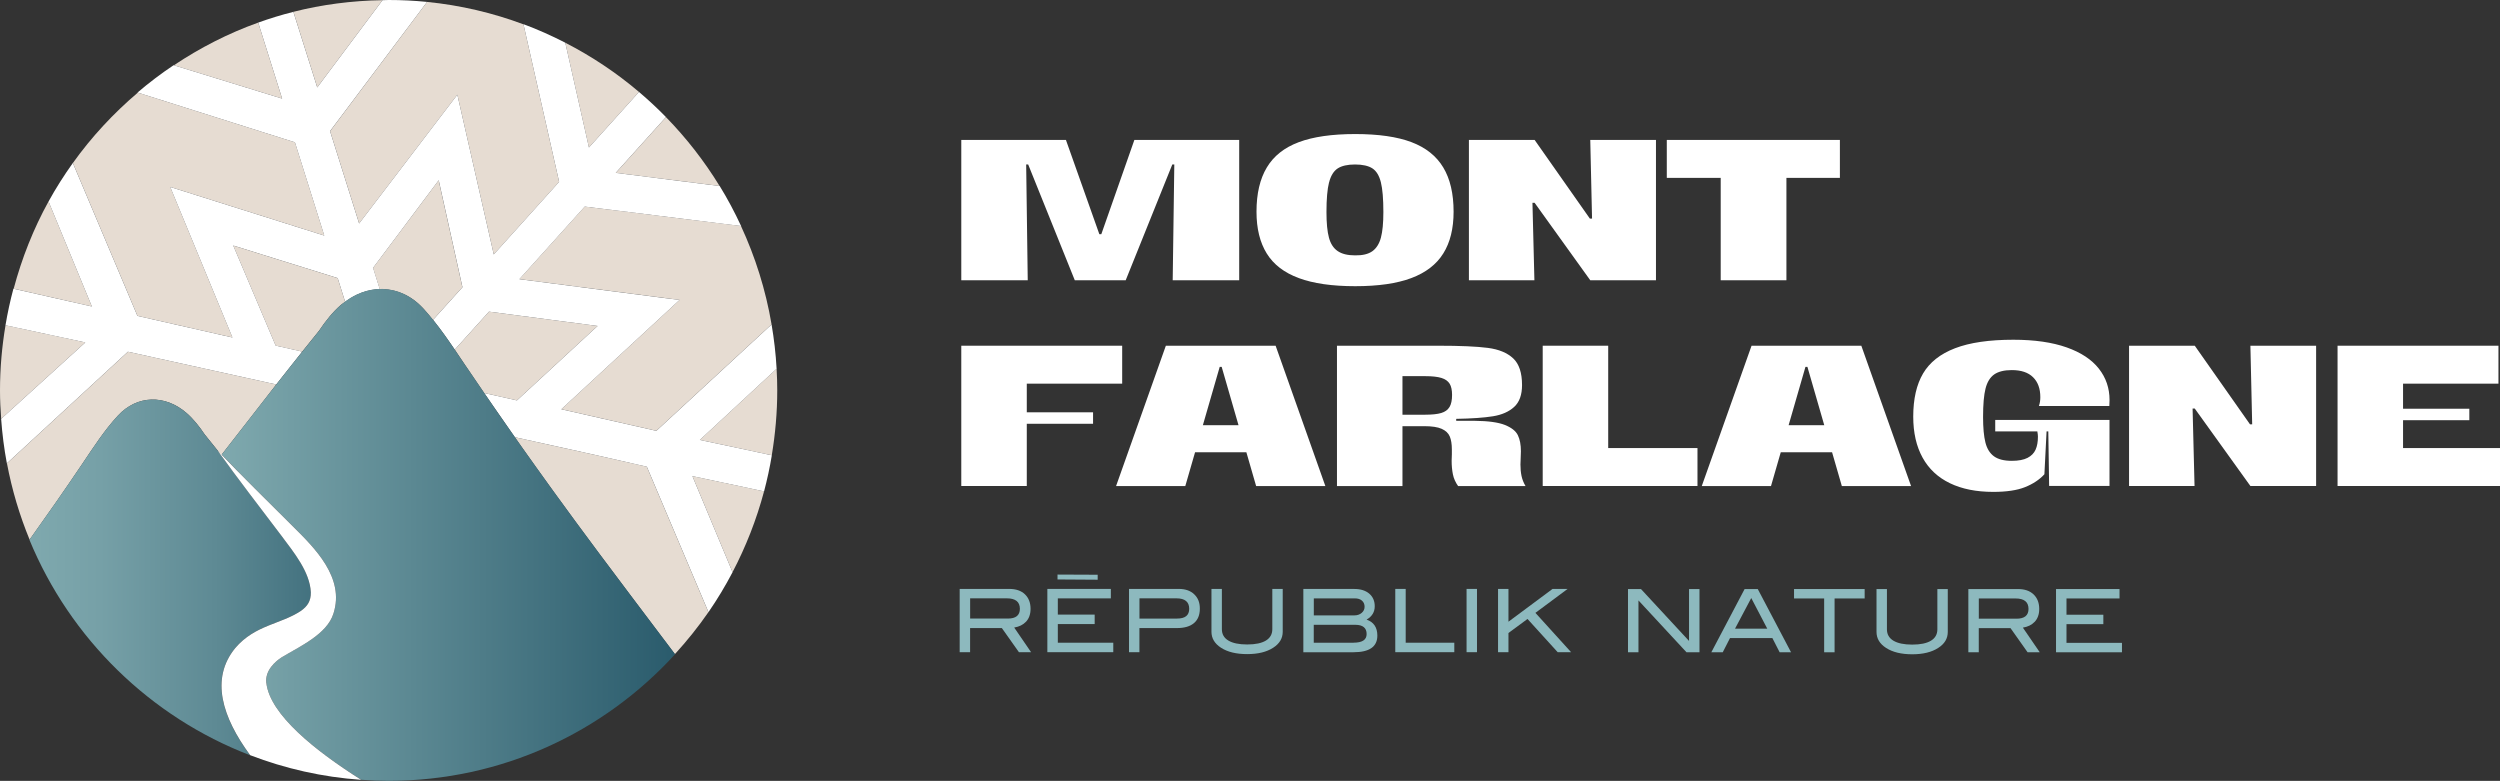
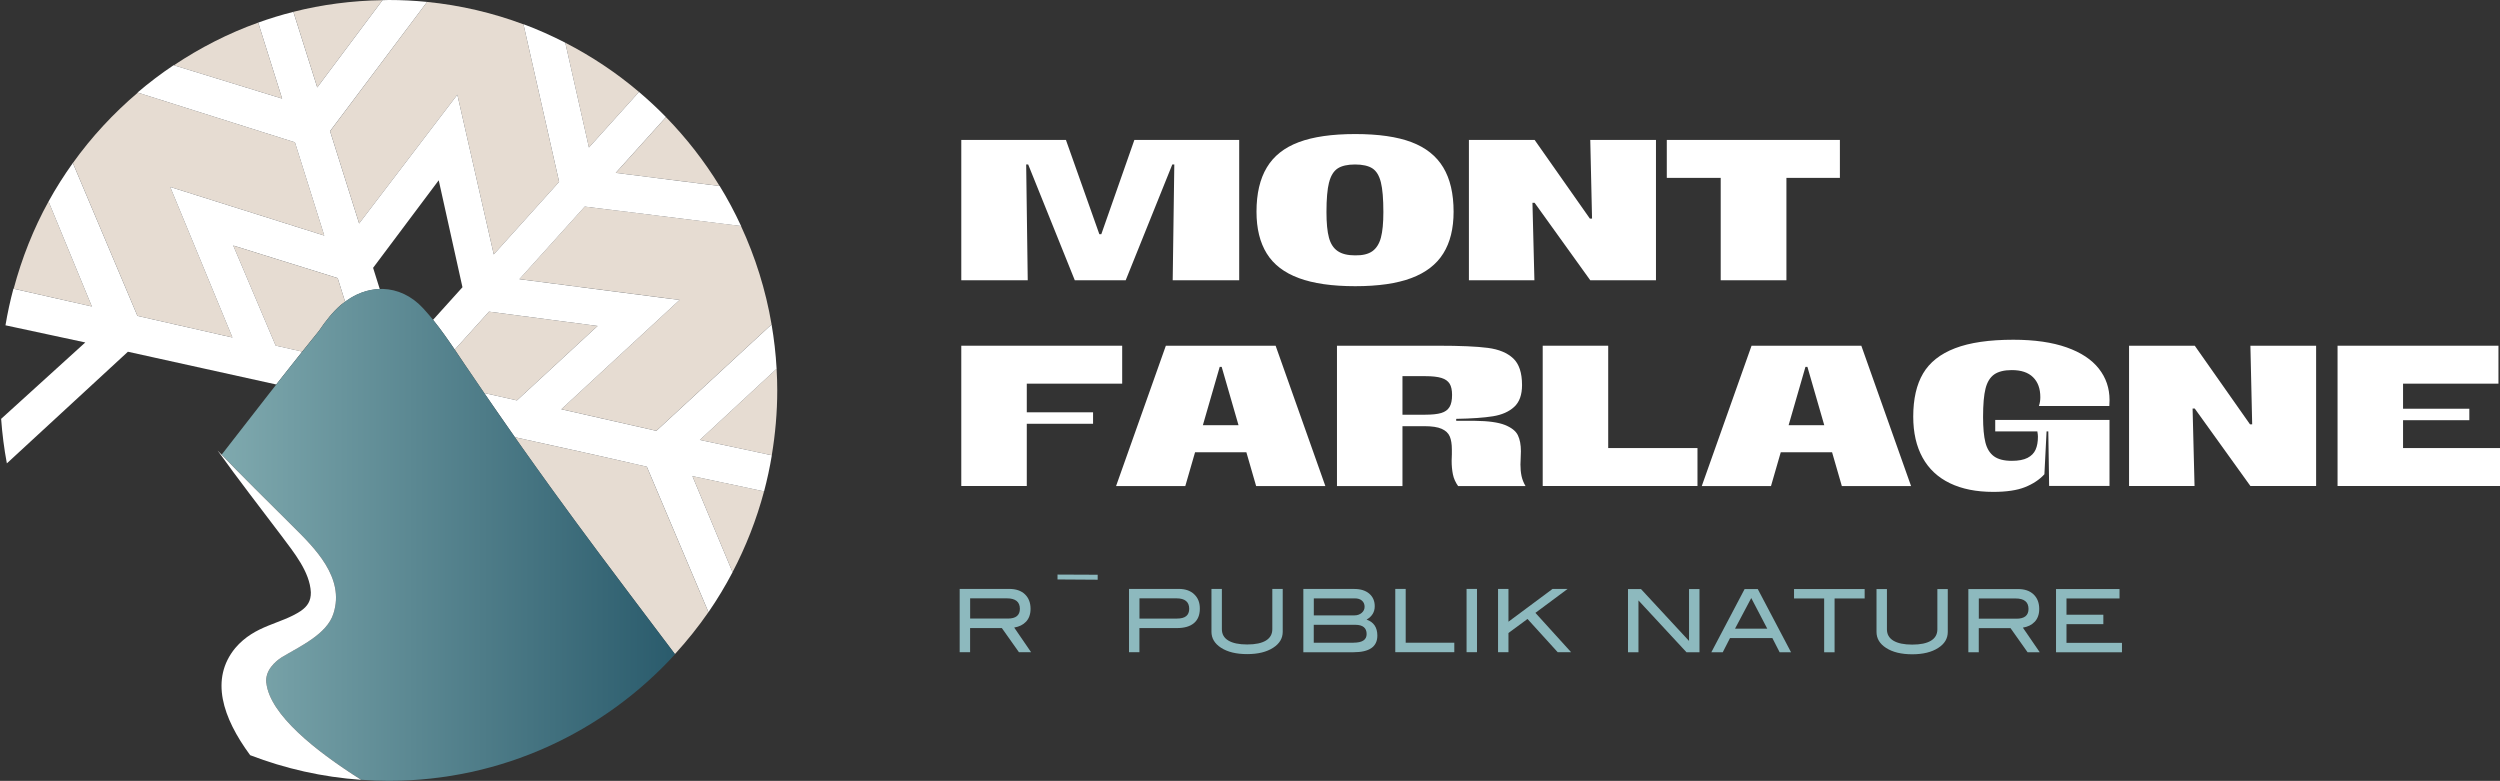
<svg xmlns="http://www.w3.org/2000/svg" width="413" height="129" viewBox="0 0 413 129" fill="none">
  <rect x="0" y="0" width="413" height="129" fill="#333333" stroke="none" />
  <g clip-path="url(#clip0_219_4661)">
    <path d="M169.488 102.72C169.997 102.18 170.248 101.467 170.248 100.581C170.248 99.572 169.94 98.773 169.316 98.175C168.692 97.584 167.839 97.289 166.742 97.289H158.539V107.741H160.26V103.758H165.508L168.326 107.741H170.334L167.545 103.671C168.369 103.534 169.015 103.217 169.481 102.72H169.488ZM160.267 102.194V98.845H166.326C167.76 98.845 168.484 99.421 168.484 100.574C168.484 101.654 167.817 102.187 166.491 102.187H160.274L160.267 102.194Z" fill="#8DB9BE" />
-     <path d="M174.751 103.095H180.839V101.532H174.751V98.852H183.513V97.289H173.023V107.741H183.915V106.178H174.751V103.095Z" fill="#8DB9BE" />
    <path d="M194.757 97.289H186.512V107.741H188.233V103.758H194.42C195.654 103.758 196.6 103.484 197.245 102.936C197.891 102.389 198.213 101.596 198.213 100.552C198.213 99.507 197.905 98.773 197.281 98.175C196.657 97.584 195.819 97.289 194.75 97.289H194.757ZM194.456 102.194H188.24V98.845H194.342C195.747 98.845 196.457 99.421 196.457 100.574C196.457 101.654 195.79 102.187 194.456 102.187V102.194Z" fill="#8DB9BE" />
    <path d="M210.186 103.945C210.186 104.766 209.834 105.386 209.132 105.818C208.429 106.25 207.396 106.466 206.034 106.466C204.672 106.466 203.639 106.25 202.922 105.818C202.205 105.386 201.854 104.759 201.854 103.945V97.289H200.133V104.363C200.133 105.443 200.656 106.322 201.71 107.007C202.8 107.713 204.242 108.058 206.034 108.058C207.827 108.058 209.253 107.705 210.329 107.007C211.383 106.329 211.906 105.451 211.906 104.363V97.289H210.186V103.945Z" fill="#8DB9BE" />
    <path d="M225.759 102.36C226.663 101.842 227.107 101.107 227.107 100.149C227.107 99.284 226.806 98.593 226.204 98.074C225.602 97.555 224.77 97.296 223.716 97.296H215.312V107.749H223.601C226.225 107.749 227.538 106.834 227.538 105.004C227.538 103.65 226.942 102.764 225.759 102.36ZM217.041 98.852H223.823C224.318 98.852 224.713 98.974 224.999 99.227C225.286 99.479 225.43 99.817 225.43 100.242C225.43 100.638 225.272 100.977 224.949 101.251C224.627 101.525 224.225 101.661 223.752 101.661H217.041V98.845V98.852ZM223.616 106.178H217.033V103.217H223.888C225.143 103.217 225.767 103.729 225.767 104.745C225.767 105.696 225.05 106.171 223.608 106.171L223.616 106.178Z" fill="#8DB9BE" />
    <path d="M232.221 97.289H230.5V107.741H240.251V106.178H232.221V97.289Z" fill="#8DB9BE" />
    <path d="M243.998 97.289H242.277V107.741H243.998V97.289Z" fill="#8DB9BE" />
    <path d="M258.97 97.289H256.482L249.197 102.706V97.289H247.477V107.741H249.197V104.572L252.345 102.252L257.328 107.741H259.544L253.65 101.244L258.97 97.289Z" fill="#8DB9BE" />
    <path d="M181.336 94.947L174.703 94.918V95.725L181.336 95.769V94.947Z" fill="#8DB9BE" />
    <path d="M279.027 105.883L271.089 97.31H268.945V107.756H270.673V99.19L278.611 107.756H280.755V97.31H279.027V105.883Z" fill="#8DB9BE" />
    <path d="M288.21 97.31L282.711 107.756H284.597L285.794 105.414H292.799L293.997 107.756H295.882L290.383 97.31H288.218H288.21ZM286.626 103.858L289.307 98.794L291.953 103.858H286.626Z" fill="#8DB9BE" />
    <path d="M296.375 98.866H301.351V107.756H303.072V98.866H308.041V97.31H296.375V98.866Z" fill="#8DB9BE" />
    <path d="M320.053 103.967C320.053 104.788 319.701 105.407 318.999 105.84C318.296 106.272 317.263 106.488 315.901 106.488C314.539 106.488 313.506 106.272 312.789 105.84C312.072 105.407 311.721 104.781 311.721 103.967V97.317H310V104.392C310 105.472 310.523 106.351 311.577 107.035C312.667 107.741 314.108 108.087 315.901 108.087C317.694 108.087 319.12 107.734 320.196 107.035C321.25 106.365 321.773 105.479 321.773 104.392V97.317H320.053V103.967Z" fill="#8DB9BE" />
    <path d="M336.121 102.735C336.63 102.194 336.881 101.481 336.881 100.602C336.881 99.594 336.572 98.794 335.949 98.196C335.325 97.605 334.472 97.31 333.375 97.31H325.172V107.756H326.893V103.772H332.141L334.959 107.756H336.967L334.178 103.685C335.002 103.549 335.647 103.232 336.113 102.735H336.121ZM326.9 102.216V98.866H332.959C334.393 98.866 335.11 99.442 335.11 100.595C335.11 101.676 334.443 102.209 333.116 102.209H326.9V102.216Z" fill="#8DB9BE" />
    <path d="M341.384 106.2V103.109H347.472V101.553H341.384V98.866H350.146V97.31H339.656V107.756H350.548V106.2H341.384Z" fill="#8DB9BE" />
    <path d="M169.524 27.166H169.854L177.555 46.299H185.965L193.666 27.166H193.996L193.73 46.299H204.715V23.117H187.399L181.936 38.692H181.613L176.092 23.117H158.805V46.299H169.782L169.524 27.166Z" fill="white" />
    <path d="M214.558 45.939C216.96 46.833 220.072 47.279 223.886 47.279C227.701 47.279 230.762 46.833 233.15 45.939C235.531 45.046 237.294 43.692 238.427 41.876C239.567 40.061 240.134 37.756 240.134 34.975C240.134 31.992 239.567 29.558 238.427 27.663C237.287 25.768 235.538 24.378 233.179 23.485C230.82 22.591 227.722 22.145 223.886 22.145C220.05 22.145 216.946 22.591 214.558 23.485C212.177 24.378 210.414 25.768 209.281 27.663C208.141 29.558 207.574 31.992 207.574 34.975C207.574 37.763 208.141 40.061 209.266 41.876C210.392 43.699 212.156 45.053 214.565 45.939H214.558ZM219.563 30.141C219.842 29.032 220.323 28.261 220.99 27.821C221.664 27.389 222.617 27.173 223.85 27.173C225.084 27.173 226.066 27.389 226.726 27.821C227.385 28.254 227.851 29.024 228.124 30.127C228.396 31.229 228.533 32.864 228.533 35.04C228.533 36.848 228.396 38.253 228.124 39.268C227.851 40.277 227.378 41.026 226.711 41.502C226.037 41.984 225.084 42.208 223.85 42.186C222.639 42.186 221.685 41.956 220.99 41.48C220.294 41.012 219.814 40.27 219.541 39.261C219.269 38.253 219.132 36.841 219.132 35.032C219.132 32.879 219.276 31.243 219.556 30.134L219.563 30.141Z" fill="white" />
    <path d="M262.712 46.3H269.997H273.567V23.117H262.712L263.006 36.113H262.647L253.52 23.117H246.206H242.664V46.3H253.484L253.161 33.505H253.52L262.712 46.3Z" fill="white" />
    <path d="M284.261 46.299H295.116V29.385H303.95V23.117H295.116H284.261H275.355V29.385H284.261V46.299Z" fill="white" />
    <path d="M169.624 63.38H185.384V57.112H169.624H165.559H158.805V80.287H169.624V70.007H180.573V68.113H169.624V63.38Z" fill="white" />
    <path d="M192.599 57.112L184.375 80.295H195.811L197.425 74.712H205.9L207.513 80.295H218.949L210.732 57.112H192.599ZM198.715 70.238L201.497 60.606H201.82L204.602 70.238H198.715Z" fill="white" />
    <path d="M251.183 76.635L251.218 75.619C251.24 75.338 251.254 74.978 251.254 74.546C251.254 73.48 251.089 72.601 250.752 71.902C250.415 71.203 249.698 70.641 248.608 70.202C247.511 69.77 245.855 69.539 243.618 69.518H240.564V69.194C243.138 69.15 245.167 69.006 246.637 68.768C248.107 68.531 249.282 68.012 250.143 67.22C251.01 66.427 251.441 65.224 251.441 63.611C251.441 61.586 250.953 60.117 249.978 59.202C249.003 58.287 247.612 57.711 245.805 57.473C243.998 57.235 241.238 57.112 237.538 57.112H220.867V80.295H231.687V70.404H235.294C236.548 70.404 237.509 70.548 238.169 70.843C238.828 71.138 239.273 71.556 239.502 72.104C239.732 72.644 239.847 73.365 239.847 74.258V75.043C239.825 75.302 239.811 75.663 239.811 76.124C239.811 76.93 239.882 77.672 240.019 78.357C240.155 79.041 240.449 79.689 240.879 80.302H252.021C251.699 79.762 251.477 79.2 251.355 78.623C251.233 78.047 251.175 77.391 251.175 76.65L251.183 76.635ZM239.452 67.248C239.173 67.717 238.714 68.041 238.09 68.228C237.459 68.415 236.584 68.509 235.458 68.509H231.687V62.141H235.458C236.606 62.141 237.495 62.242 238.126 62.436C238.757 62.631 239.201 62.948 239.474 63.38C239.746 63.812 239.882 64.439 239.882 65.239C239.882 66.11 239.739 66.78 239.459 67.248H239.452Z" fill="white" />
    <path d="M265.675 57.112H254.855V80.287H261.61H265.675H280.424V74.02H265.675V57.112Z" fill="white" />
    <path d="M289.357 57.112L281.133 80.295H292.569L294.182 74.712H302.658L304.271 80.295H315.707L307.49 57.112H289.357ZM295.48 70.238L298.262 60.606H298.585L301.367 70.238H295.48Z" fill="white" />
    <path d="M336.831 67.068H348.461C348.483 66.852 348.497 66.528 348.497 66.088C348.497 64.129 347.909 62.4 346.726 60.894C345.543 59.396 343.772 58.222 341.399 57.386C339.025 56.55 336.093 56.125 332.608 56.125C328.621 56.125 325.409 56.593 322.971 57.53C320.533 58.467 318.777 59.857 317.694 61.694C316.611 63.531 316.066 65.908 316.066 68.826C316.066 71.484 316.583 73.739 317.608 75.597C318.633 77.456 320.139 78.868 322.125 79.826C324.104 80.784 326.499 81.26 329.288 81.26C331.475 81.26 333.225 81 334.537 80.474C335.849 79.948 336.917 79.243 337.735 78.349L338.093 71.268H338.38L338.516 80.28H348.49V69.373H329.611V71.268H336.566C336.63 71.614 336.666 71.902 336.666 72.118C336.666 72.99 336.537 73.71 336.279 74.286C336.021 74.863 335.576 75.316 334.945 75.641C334.314 75.965 333.454 76.13 332.343 76.13C331.066 76.13 330.084 75.878 329.403 75.381C328.722 74.884 328.248 74.121 327.99 73.098C327.732 72.075 327.603 70.67 327.603 68.883C327.603 66.816 327.739 65.245 328.012 64.179C328.284 63.113 328.758 62.342 329.439 61.859C330.12 61.384 331.088 61.139 332.35 61.139C333.891 61.139 335.06 61.528 335.856 62.313C336.659 63.099 337.061 64.194 337.061 65.613C337.061 65.85 337.046 66.088 337.01 66.333C336.975 66.571 336.917 66.809 336.831 67.053V67.068Z" fill="white" />
    <path d="M372.06 70.101H371.702L362.574 57.112H355.261H351.719V80.287H362.538L362.216 67.493H362.574L371.766 80.287H379.044H382.622V57.112H371.766L372.06 70.101Z" fill="white" />
    <path d="M396.984 74.02V69.417H407.933V67.522H396.984V63.38H412.744V57.112H396.984H392.918H386.164V80.287H392.918H396.984H413.002V74.02H396.984Z" fill="white" />
    <path d="M56.342 50.355C56.557 50.168 56.794 50.031 57.016 49.865L55.783 45.946L38.531 40.572L45.536 57.098L49.925 58.092C50.799 56.997 51.717 55.859 52.721 54.62C53.754 53.078 54.944 51.558 56.335 50.355H56.342Z" fill="#E6DCD2" />
    <path d="M59.328 36.927L75.554 15.647L81.57 42.035L92.368 30.047L86.481 4.02C81.441 2.139 76.106 0.872 70.556 0.317L54.531 21.669L59.335 36.927H59.328Z" fill="#E6DCD2" />
-     <path d="M69.871 50.903C70.451 51.529 70.996 52.185 71.527 52.848L76.388 47.459L72.466 29.788L61.625 44.254L62.729 47.769C65.289 47.704 67.827 48.706 69.864 50.903H69.871Z" fill="#E6DCD2" />
    <path d="M79.975 64.922L85.396 66.146L98.718 53.849L80.778 51.486L75.121 57.761C75.738 58.669 76.34 59.576 76.95 60.477C77.975 61.997 78.979 63.466 79.968 64.914L79.975 64.922Z" fill="#E6DCD2" />
    <path d="M121.015 94.522C123.216 90.322 124.973 85.856 126.221 81.173L114.383 78.652L121.015 94.522Z" fill="#E6DCD2" />
    <path d="M85.804 46.112L112.262 49.548L92.73 67.602L108.426 71.167L127.463 53.59C126.495 47.877 124.767 42.424 122.408 37.331L96.595 34.125L85.797 46.112H85.804Z" fill="#E6DCD2" />
    <path d="M118.874 30.724C116.35 26.604 113.375 22.786 110.019 19.35L101.73 28.556L118.881 30.724H118.874Z" fill="#E6DCD2" />
    <path d="M128.293 60.916L115.609 72.673L127.497 75.209C128.078 71.729 128.401 68.156 128.401 64.504C128.401 63.3 128.365 62.105 128.293 60.916Z" fill="#E6DCD2" />
    <path d="M105.558 15.186C101.836 12.03 97.757 9.3 93.383 7.06L97.29 24.37L105.558 15.193V15.186Z" fill="#E6DCD2" />
-     <path d="M0.911 53.734C0.323 57.235 0 60.83 0 64.504C0 66.081 0.079 67.645 0.194 69.193L14.097 56.565L0.911 53.734Z" fill="#E6DCD2" />
    <path d="M106.851 77.096L97.996 75.086L85.039 72.226C94.568 85.791 102.814 96.539 111.49 108.065C113.483 105.883 115.347 103.57 117.032 101.128L106.851 77.103V77.096Z" fill="#E6DCD2" />
-     <path d="M19.49 68.653C22.659 65.238 27.255 65.166 30.783 68.199C31.944 69.2 32.941 70.468 33.801 71.751C34.798 72.983 35.709 74.114 36.562 75.18C40.011 70.785 42.663 67.327 45.639 63.517L21.139 58.106L1.148 76.541C1.973 80.921 3.235 85.135 4.891 89.155C7.781 85.107 10.678 80.964 13.582 76.649C15.431 73.905 17.245 71.073 19.49 68.653Z" fill="#E6DCD2" />
    <path d="M63.189 0.029C58.12 0.108 53.187 0.756 48.469 1.952L52.412 14.437L63.189 0.029Z" fill="#E6DCD2" />
    <path d="M8.015 33.289C5.535 37.784 3.613 42.625 2.258 47.697L15.178 50.629L8.023 33.289H8.015Z" fill="#E6DCD2" />
    <path d="M42.661 3.731C37.7 5.504 33.039 7.902 28.723 10.784L46.605 16.288L42.654 3.731H42.661Z" fill="#E6DCD2" />
    <path d="M38.404 55.751L28.122 30.883L53.576 38.915L48.729 23.513L22.766 15.301C18.743 18.723 15.122 22.613 12.039 26.928L22.708 52.185L38.404 55.751Z" fill="#E6DCD2" />
    <path d="M128.296 60.916C128.16 58.438 127.873 55.996 127.465 53.597L108.428 71.174L92.733 67.609L112.264 49.556L85.806 46.119L96.604 34.132L122.431 37.345C121.377 35.069 120.201 32.857 118.896 30.732L101.724 28.556L110.02 19.342C108.6 17.887 107.109 16.504 105.56 15.186L97.293 24.363L93.385 7.053C91.148 5.907 88.846 4.87 86.473 3.991L92.367 30.04L81.569 42.028L75.553 15.64L59.327 36.92L54.523 21.662L70.555 0.317C68.462 0.108 66.346 0 64.195 0C63.858 0 63.529 0.022 63.191 0.029L52.408 14.444L48.464 1.959C46.485 2.457 44.549 3.054 42.656 3.732L46.607 16.288L28.682 10.77C26.602 12.16 24.609 13.673 22.716 15.287L48.722 23.514L53.569 38.915L28.115 30.883L38.397 55.751L22.702 52.185L12.033 26.928C10.577 28.967 9.229 31.085 8.017 33.289L15.173 50.629L2.217 47.69C1.686 49.671 1.249 51.688 0.905 53.741L14.09 56.572L0.188 69.193C0.367 71.686 0.682 74.142 1.134 76.549L21.131 58.107L45.632 63.517C46.958 61.824 48.364 60.044 49.927 58.085L45.539 57.091L38.533 40.565L55.785 45.939L57.018 49.858C58.81 48.518 60.775 47.812 62.74 47.762L61.636 44.246L72.477 29.781L76.399 47.452L71.537 52.84C72.807 54.411 73.983 56.075 75.123 57.761L80.78 51.486L98.719 53.849L85.397 66.146L79.977 64.921C81.712 67.45 83.397 69.878 85.046 72.226L98.002 75.086L106.858 77.103L117.039 101.128C118.495 99.017 119.821 96.813 121.019 94.529L114.386 78.659L126.224 81.181C126.74 79.228 127.171 77.233 127.508 75.209L115.62 72.673L128.304 60.916H128.296Z" fill="white" />
-     <path d="M38.864 107.043C42.155 103.203 46.335 103.153 49.705 100.912C50.817 100.134 51.369 99.277 51.347 97.836C51.182 94.472 48.58 91.302 46.5 88.514C43.094 84.005 39.273 79.063 35.996 74.488C35.3 73.624 34.576 72.723 33.795 71.751C32.934 70.461 31.945 69.201 30.776 68.199C27.248 65.166 22.652 65.239 19.483 68.653C17.246 71.066 15.432 73.898 13.575 76.65C10.664 80.972 7.76 85.121 4.863 89.177C11.603 105.508 24.832 118.439 41.309 124.764C36.72 118.526 34.669 112.165 38.85 107.057L38.864 107.043Z" fill="url(#paint0_linear_219_4661)" />
    <path d="M76.956 60.484C74.734 57.192 72.561 53.799 69.879 50.903C66.087 46.811 60.573 46.724 56.342 50.355C54.944 51.558 53.761 53.071 52.728 54.62C45.953 62.983 42.425 67.695 36.617 75.108C40.346 78.998 44.562 83.118 48.355 86.908C51.99 90.531 56.995 95.423 55.102 101.33C54.048 104.788 49.423 106.834 46.512 108.599C45.501 109.269 43.773 110.738 44.002 112.82C44.598 118.064 52.133 124.058 59.669 128.82C61.168 128.928 62.681 128.993 64.208 128.993C82.936 128.993 99.786 120.932 111.524 108.08C100.474 93.413 90.157 80.021 76.964 60.477L76.956 60.484Z" fill="url(#paint1_linear_219_4661)" />
    <path d="M43.994 112.827C43.758 110.745 45.493 109.269 46.504 108.606C49.415 106.841 54.039 104.795 55.093 101.337C56.986 95.423 51.989 90.531 48.346 86.915C44.338 82.91 39.835 78.515 35.949 74.431C39.233 79.027 43.084 83.997 46.504 88.522C48.583 91.309 51.186 94.479 51.351 97.843C51.372 99.277 50.813 100.141 49.709 100.919C46.339 103.16 42.159 103.21 38.867 107.05C34.68 112.157 36.738 118.526 41.327 124.757C47.092 126.969 53.244 128.381 59.668 128.827C52.132 124.065 44.596 118.072 44.001 112.827H43.994Z" fill="white" />
  </g>
  <defs>
    <linearGradient id="paint0_linear_219_4661" x1="4.878" y1="95.38" x2="66.118" y2="95.38" gradientUnits="userSpaceOnUse">
      <stop stop-color="#7FA9AE" />
      <stop offset="0.19" stop-color="#76A0A7" />
      <stop offset="0.5" stop-color="#5E8A94" />
      <stop offset="0.88" stop-color="#376776" />
      <stop offset="1" stop-color="#2A5B6C" />
    </linearGradient>
    <linearGradient id="paint1_linear_219_4661" x1="36.61" y1="88.363" x2="111.509" y2="88.363" gradientUnits="userSpaceOnUse">
      <stop stop-color="#7FA9AE" />
      <stop offset="1" stop-color="#2A5B6C" />
    </linearGradient>
    <clipPath id="clip0_219_4661">
      <rect width="413" height="129" fill="white" />
    </clipPath>
  </defs>
</svg>